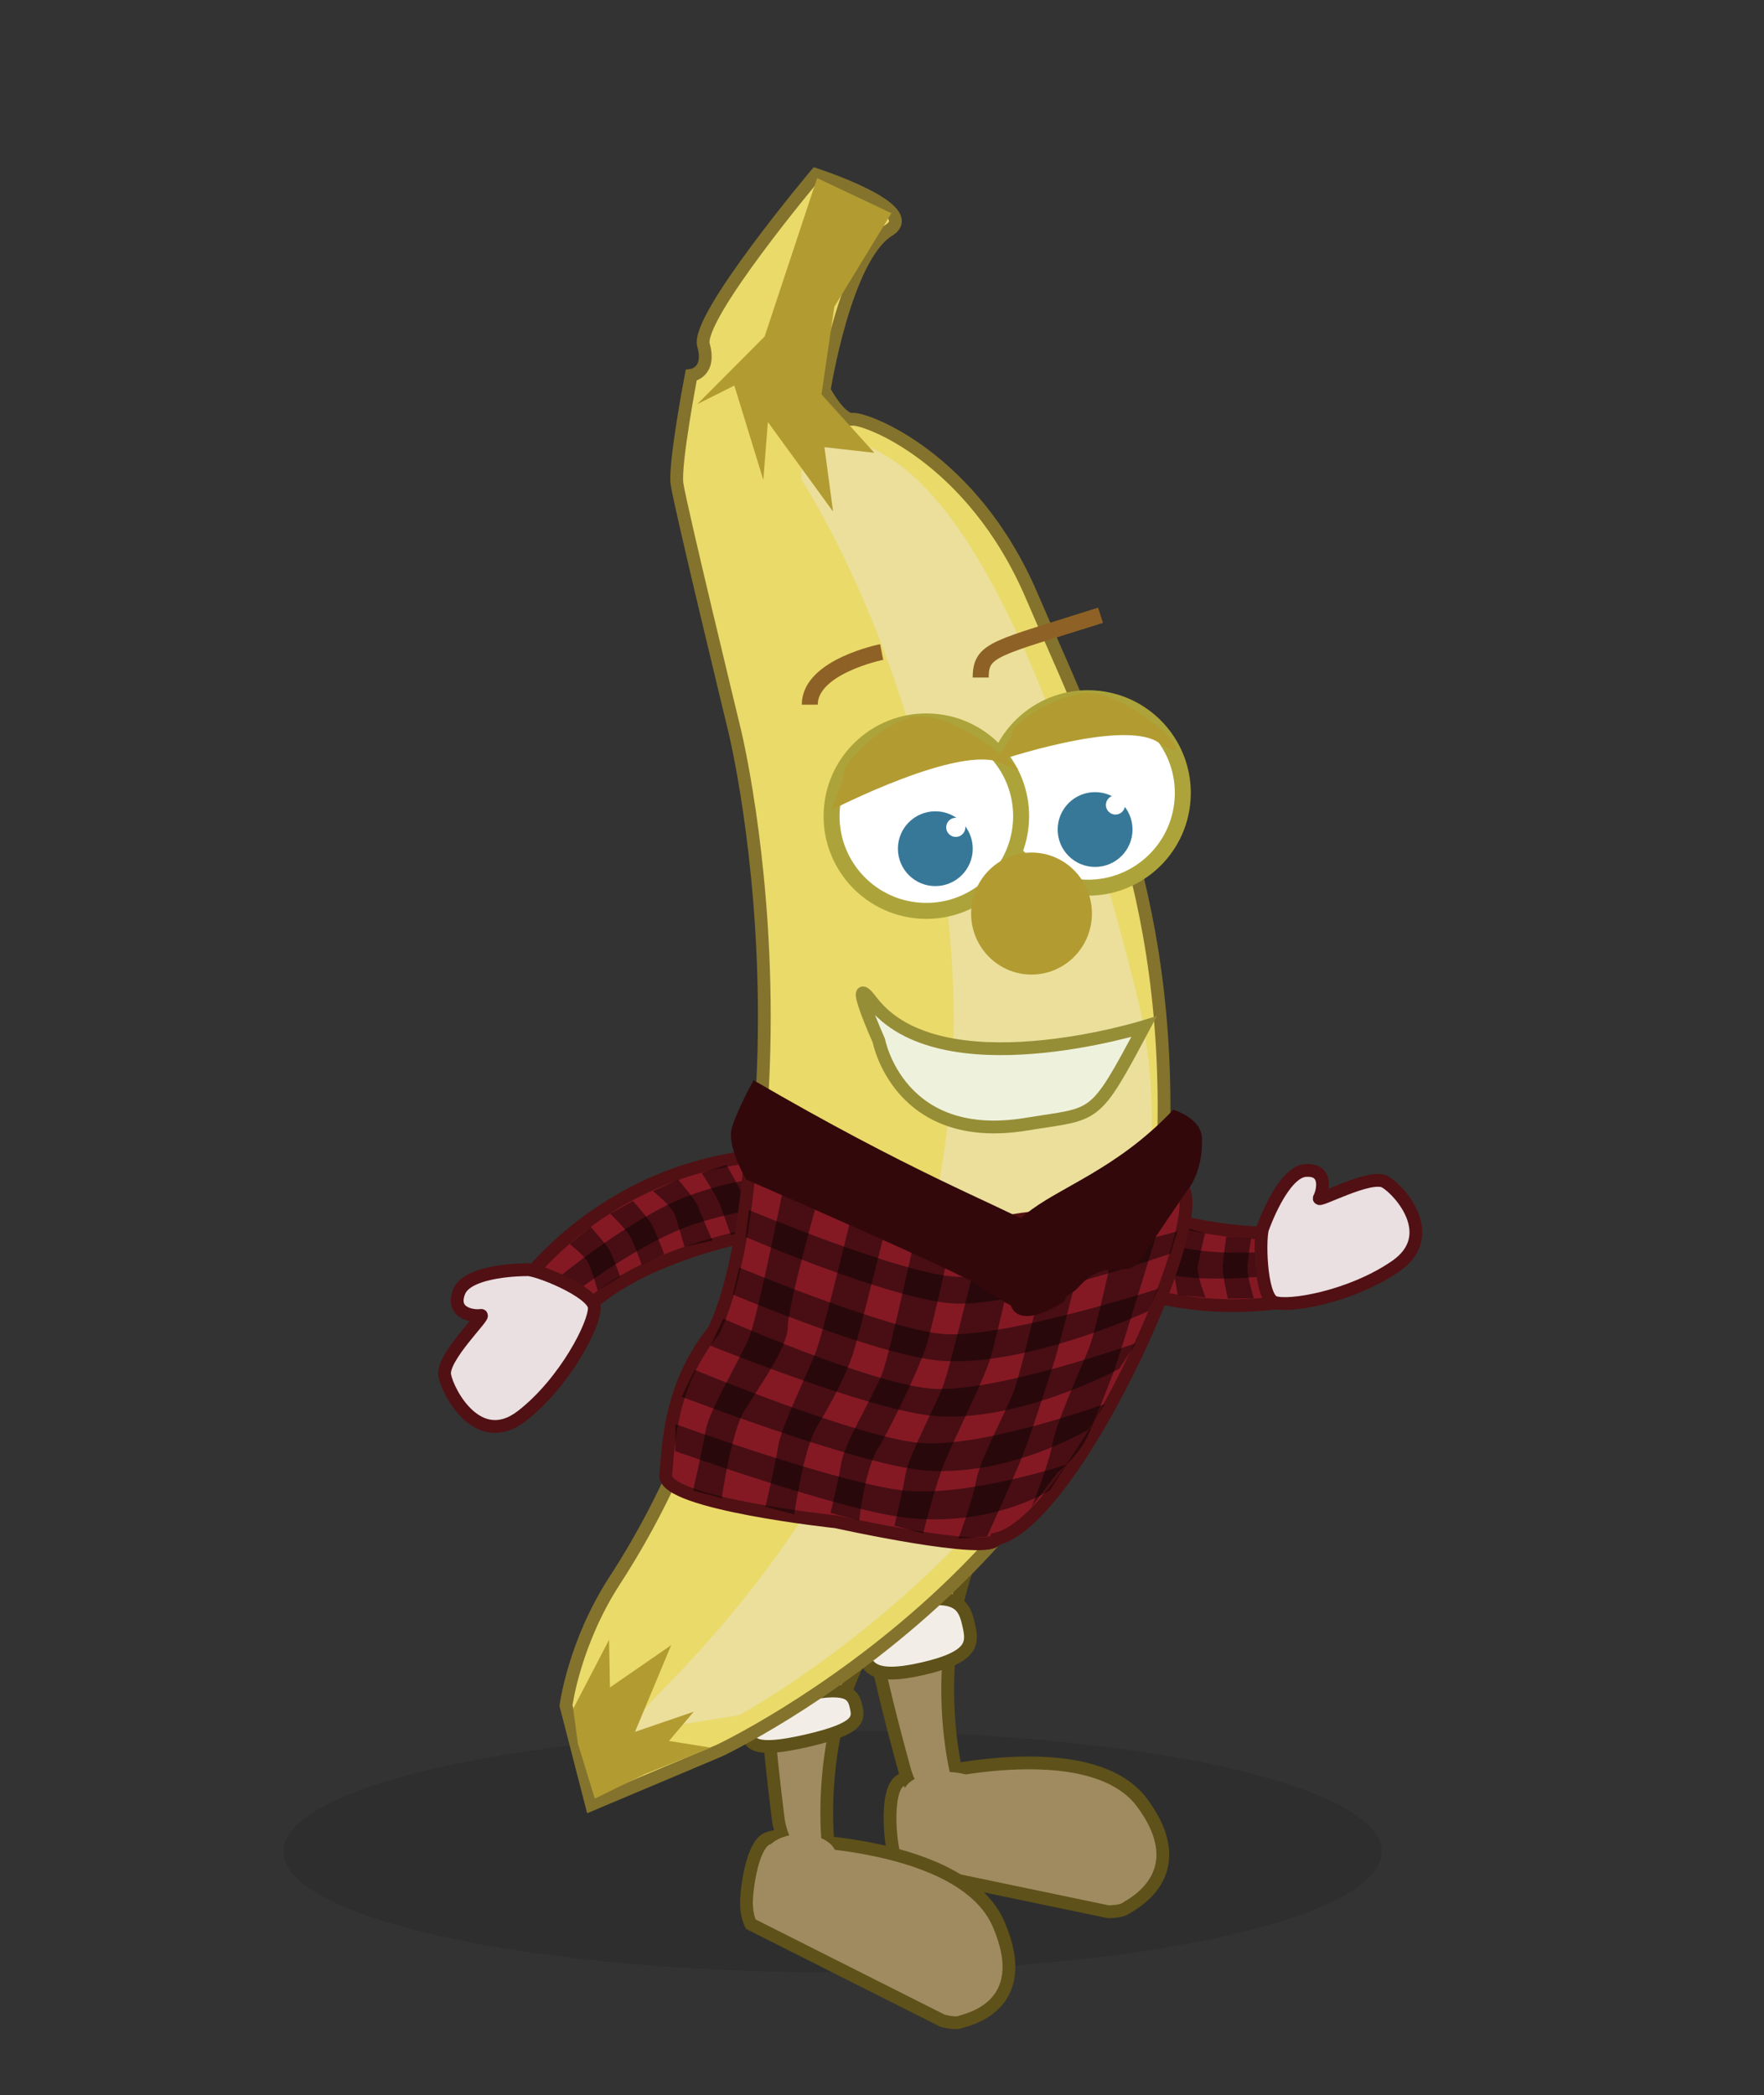
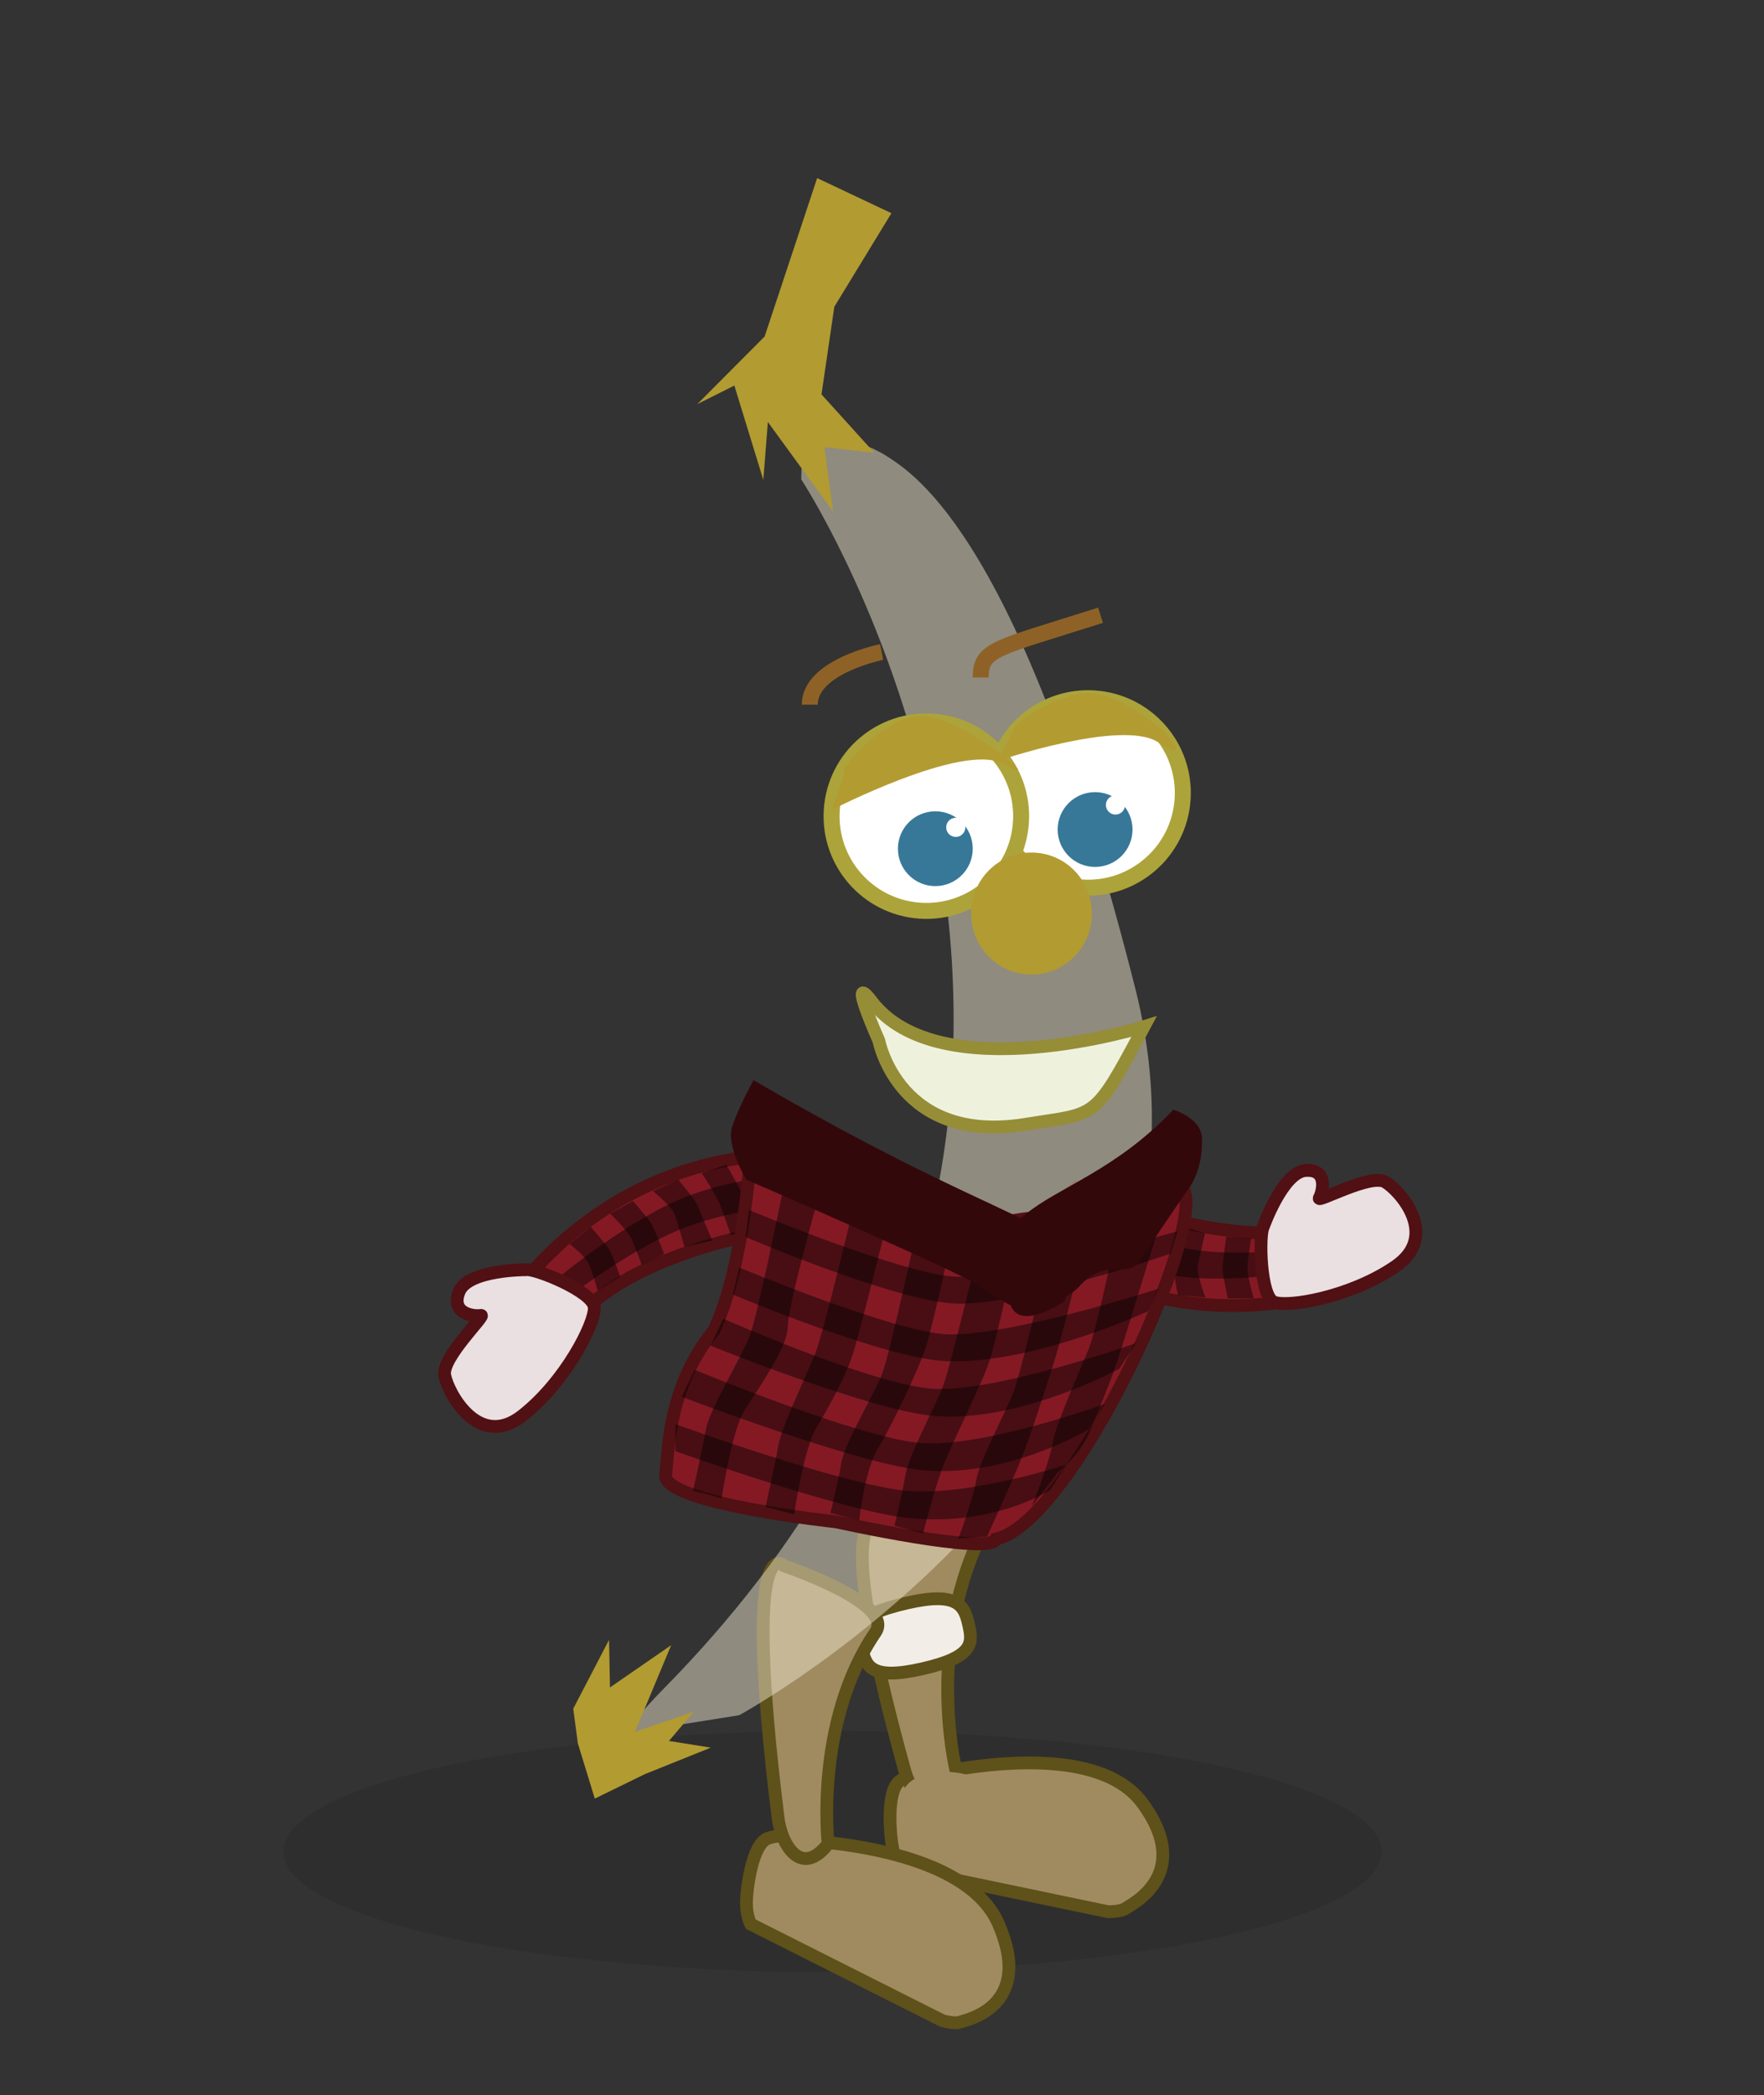
<svg xmlns="http://www.w3.org/2000/svg" version="1.1" id="Layer_1" x="0px" y="0px" width="552.286px" height="656px" viewBox="0 0 552.286 656" enable-background="new 0 0 552.286 656" xml:space="preserve">
  <rect x="0" y="0" width="552.286" height="656" fill="#333333" stroke="none" />
  <ellipse opacity="0.1" enable-background="new    " cx="260.658" cy="579.696" rx="171.95" ry="37.779" />
  <g>
    <path fill="#841924" stroke="#511013" stroke-width="4" stroke-miterlimit="10" d="M336.895,371.882   c0,0,66.253,29.783,94.823,2.916c6.516-6.126,0.488,23.622,0.488,23.622s-46.016,25.159-97.986-3.016   C329.633,392.917,327.813,379.194,336.895,371.882z" />
    <path opacity="0.45" d="M408.271,404.371l-8.375,1.483c0,0-1.581-6.979-1.592-9.255c-0.01-2.272,1.112-8.876,1.112-8.876   l8.277-0.355c0,0-1.703,6.882-1.668,9.365S408.271,404.371,408.271,404.371z" />
    <path opacity="0.45" d="M392.559,406.511l-8.145,0.007c0,0-1.581-6.979-1.592-9.253s1.095-10.022,1.095-10.022l7.794,0.512   c0,0-1.203,7.159-1.168,9.644C390.581,399.881,392.559,406.511,392.559,406.511z" />
    <path opacity="0.45" d="M377.415,406.188l-8.639-0.744c0,0-1.759-8.314-1.346-10.55c0.412-2.236,1.271-11.298,1.271-11.298   l8.583,2.537c0,0-1.864,7.88-2.291,10.325C374.565,398.905,377.415,406.188,377.415,406.188z" />
    <path opacity="0.45" d="M361.327,403.668l-8.003-1.507c0,0-0.159-9.367,0.253-11.604s1.646-10.242,1.646-10.242l7.563,1.951   c0,0-1.22,7.41-1.646,9.856S361.327,403.668,361.327,403.668z" />
    <path opacity="0.45" d="M420.69,396.092l-0.649-6.546c0,0-27.237,4.476-45.728,1.791c-18.016-2.615-39.484-12.411-39.484-12.411   l-0.966,9.191c0,0,21.546,11.417,42.833,12.104C397.983,400.908,420.69,396.092,420.69,396.092z" />
  </g>
  <path fill="#A08B60" stroke="#5E5119" stroke-width="4" stroke-miterlimit="10" d="M287.151,556.521c0,0,54.014-14.5,70.529,8  c16.514,22.5-4.018,32-5.355,33c-1.336,1-5.357,1-5.357,1l-64.725-13.5c0,0-1.787-2-2.68-6s-2.23-18.5,2.232-21.5  C286.26,554.521,287.151,556.521,287.151,556.521z" />
  <path fill="#A08B60" stroke="#5E5119" stroke-width="4" stroke-miterlimit="10" d="M245.82,575.999c0,0,55.542,0.202,66.847,26.438  c11.303,26.231-10.652,30.03-12.166,30.646c-1.513,0.617-5.416-0.443-5.416-0.443l-60.046-30.243c0,0-1.312-2.416-1.337-6.539  c-0.025-4.123,1.733-18.567,6.703-20.302C245.374,573.819,245.82,575.999,245.82,575.999z" />
  <path fill="#A08B60" stroke="#5E5119" stroke-width="4" stroke-miterlimit="10" d="M299.583,555.534c0,0-9.307-35.196,5.594-70.765  c4.82-11.505-30.545-7.716-30.545-7.716s-14.9-7.831,8.681,77.479C285.393,562.065,292.786,569.783,299.583,555.534z" />
  <ellipse fill="#A08B60" cx="296.143" cy="561.5" rx="13.25" ry="6.75" />
  <path fill="#F2EEE7" stroke="#5E5119" stroke-width="4" stroke-miterlimit="10" d="M303.186,508.312  c-1.303-5.693-3.51-10.049-19.053-6.495c-18.531,4.236-15.639,8.435-14.336,14.131c1.302,5.693,2.745,10.226,19.052,6.494  C305.543,518.626,304.489,514.009,303.186,508.312z" />
  <path fill="#A08B60" stroke="#5E5119" stroke-width="4" stroke-miterlimit="10" d="M259.274,577.258c0,0-4.348-38.211,14.848-66.259  c6.21-9.07-28.624-20.763-28.624-20.763s-13.421-14.077-1.885,78.978C244.634,577.431,250.779,588.134,259.274,577.258z" />
-   <ellipse fill="#A08B60" cx="250.723" cy="580.998" rx="11.083" ry="6.75" />
-   <path fill="#F2EEE7" stroke="#5E5119" stroke-width="4" stroke-miterlimit="10" d="M267.986,534.139  c-0.879-3.846-2.773-6.692-18.718-3.048c-19.009,4.347-16.413,7.034-15.533,10.879c0.879,3.847,1.988,6.874,18.717,3.047  C269.579,541.102,268.866,537.983,267.986,534.139z" />
-   <path fill="#EADA6A" stroke="#84732D" stroke-width="4" stroke-miterlimit="10" d="M229.933,228.453  c0,0,37.459,150.997-37.459,266.341c-12.755,19.638-15.269,39.188-15.269,39.188l7.982,30.961l40.039-16.875  c0,0,134.308-63.111,138.974-187.656c3.084-82.402-22.531-130.226-41.18-173.854c-18.646-43.629-52.312-55.788-56.089-55.283  c-3.779,0.504-8.9-9.06-8.9-9.06s6.527-41.69,20.217-50.099c10.66-6.548-22.836-17.448-22.836-17.448s-37.598,44.734-35.161,53.376  s-3.858,9.482-3.858,9.482s-5.283,27.607-4.441,33.901C212.789,157.721,229.933,228.453,229.933,228.453z" />
  <path opacity="0.5" fill="#EDE5CC" enable-background="new    " d="M250.858,150.075c0,0,131.932,200.729-42.973,378.528  c-15.232,15.485-9.076,13.597-9.076,13.597l32.625-5.21c0,0,159.523-86.635,124.062-227.301  c-35.461-140.667-68.961-161.175-78.07-167.005c-9.111-5.83-26.152-8.678-26.152-8.678L250.858,150.075z" />
  <polygon fill="#B29B31" points="273.739,141.763 257.197,123.474 261.22,96.035 279.094,66.746 255.837,55.758 239.396,105.354   218.302,126.532 229.913,120.711 238.987,150.246 240.409,132.122 260.815,160.143 258.124,140.003 " />
  <polygon fill="#B29B31" points="222.539,547.145 201.862,555.457 186.222,563.097 180.929,545.868 179.471,534.96 190.686,513.393   190.97,528.302 210.136,515.065 198.81,542.2 217.192,535.902 209.442,545.051 " />
  <ellipse transform="matrix(0.067 -0.998 0.998 0.067 70.041 571.467)" fill="#FFFFFF" stroke="#ACA43A" stroke-width="5" stroke-miterlimit="10" cx="340.529" cy="248.29" rx="29.654" ry="29.667" />
  <ellipse transform="matrix(0.067 -0.998 0.998 0.067 15.547 527.759)" fill="#FFFFFF" stroke="#ACA43A" stroke-width="5" stroke-miterlimit="10" cx="289.944" cy="255.567" rx="29.654" ry="29.668" />
  <ellipse fill="#377899" stroke="#FFFFFF" stroke-miterlimit="10" cx="342.858" cy="259.708" rx="12.217" ry="12.209" />
  <ellipse fill="#377899" stroke="#FFFFFF" stroke-miterlimit="10" cx="292.838" cy="265.708" rx="12.215" ry="12.209" />
  <ellipse fill="#B29B31" cx="322.956" cy="286.013" rx="18.906" ry="19.1" />
  <path fill="none" stroke="#8E6226" stroke-width="5" stroke-miterlimit="10" d="M344.563,192.625  c-33.012,10.499-37.514,10.5-37.514,19.499" />
  <path fill="none" stroke="#8E6226" stroke-width="5" stroke-miterlimit="10" d="M276.036,204.125c0,0-22.51,4.5-22.51,16.5" />
  <path fill="#EEF2DD" stroke="#968D37" stroke-width="4" stroke-miterlimit="10" d="M358.176,321.42c0,0-64.043,19.949-85.275-7.904  c-7.823-10.263,2.254,12.287,2.254,12.287s6.195,32.691,46.07,26.169C343.588,348.314,342.262,351.3,358.176,321.42z" />
  <path fill="#EADFE1" stroke="#511013" stroke-width="4" stroke-miterlimit="10" d="M395.491,384.167c0,0,6.107-17.256,13.305-17.722  c7.195-0.467,5.264,6.885,4.264,8.617c-0.998,1.732,15.992-7.707,20.611-5.041s17.211,16.856,3.195,26.475  c-14.016,9.616-33.625,12.923-38,11.17C394.491,405.91,394.159,386.477,395.491,384.167z" />
  <g>
    <path fill="#841924" stroke="#511013" stroke-width="4" stroke-miterlimit="10" d="M256.512,383.161   c0,0-72.375,6.189-84.277,43.559c-2.714,8.521-11.912-20.404-11.912-20.404s27.977-44.359,87.089-45.01   C252.629,361.249,260.893,372.355,256.512,383.161z" />
    <path opacity="0.45" d="M178.344,389.477l6.598-5.368c0,0,4.775,5.33,5.89,7.312c1.114,1.981,3.344,8.298,3.344,8.298l-7.059,4.335   c0,0-1.858-6.842-3.096-8.994C182.782,392.906,178.344,389.477,178.344,389.477z" />
    <path opacity="0.45" d="M191.034,379.968l7.114-3.967c0,0,4.775,5.33,5.89,7.312c1.114,1.981,3.916,9.29,3.916,9.29l-7.059,3.343   c0,0-2.43-6.841-3.668-8.994C195.987,384.799,191.034,379.968,191.034,379.968z" />
    <path opacity="0.45" d="M204.424,372.886l7.912-3.55c0,0,5.579,6.41,6.306,8.564c0.727,2.154,4.383,10.49,4.383,10.49l-8.733,1.956   c0,0-2.202-7.792-3.019-10.137C210.455,377.864,204.424,372.886,204.424,372.886z" />
    <path opacity="0.45" d="M219.708,367.266l7.727-2.575c0,0,4.693,8.108,5.42,10.263c0.727,2.154,3.542,9.75,3.542,9.75l-7.558,1.973   c0,0-2.537-7.068-3.354-9.413C224.668,374.917,219.708,367.266,219.708,367.266z" />
    <path opacity="0.45" d="M171.518,402.75l3.75,5.404c0,0,21.625-17.154,39.088-23.8c17.013-6.475,40.537-8.354,40.537-8.354   l-3.625-8.501c0,0-24.379,0.5-43.314,10.25S171.518,402.75,171.518,402.75z" />
  </g>
  <path fill="#EADFE1" stroke="#511013" stroke-width="4" stroke-miterlimit="10" d="M164.794,397.522c0,0-18.347-0.092-21.07,6.935  c-2.725,7.021,4.877,7.73,6.842,7.354c1.964-0.375-12.4,13.214-11.33,18.789c1.07,5.574,10.572,23.253,24.16,12.7  c13.588-10.554,22.953-28.965,22.671-33.967C185.785,404.329,167.413,397.021,164.794,397.522z" />
  <path fill="#B29B31" d="M260.345,253.585c0,0,40.896-21.063,53.396-14.563s-2.5-4.5-2.5-4.5s-16-12.5-26-10c-10,2.5-21,14.5-21,17  S260.949,251.649,260.345,253.585z" />
  <path fill="#B29B31" d="M311.877,238.378c0,0,39.002-13.342,50.611-6.071c11.607,7.271,2.061-3.185,2.061-3.185  s-14.359-12.875-24.561-12.12c-10.203,0.756-22.523,9.481-22.82,11.615C316.872,230.752,312.706,236.809,311.877,238.378z" />
  <circle fill="#FFFFFF" cx="299.241" cy="259.022" r="3" />
  <circle fill="#FFFFFF" cx="349.241" cy="252.022" r="3" />
  <path fill="#841924" stroke="#511013" stroke-width="4" stroke-miterlimit="10" d="M342.858,379.833c0,0-31.539,1.032-35.809,5.653  c-4.271,4.621-72.396-20.187-72.396-20.187s-2.181,32.198-11.114,51.2c-14.107,17.333-14.221,36.492-15.111,45.333  s53.377,14.623,53.377,14.623s48.45,10.721,50.071,5.377c24.17-5.377,66.674-98.648,58.402-109.83  C362.012,360.82,366.441,389.207,342.858,379.833z" />
  <path opacity="0.45" d="M245.311,371.735c0,0-8.001,39.922-10.667,46.713s-12.667,23.09-13.667,29.201s-4,19.015-4,19.015l9,2.376  c0,0,2.921-20.711,7.127-27.502c4.206-6.792,13.539-19.694,13.539-26.146s9.334-39.578,9.334-39.578L245.311,371.735z" />
  <path opacity="0.45" d="M266.989,378.821c0,0-9.002,37.92-11.668,44.711s-10.665,23.089-11.665,29.201c-1,6.111-4,19.014-4,19.014  l9,2.377c0,0,2.921-20.712,7.127-27.503s8.942-15.933,11.027-22.024c2.018-5.895,10.846-41.697,10.846-41.697L266.989,378.821z" />
  <path opacity="0.45" d="M288.343,378.74c0,0-9.533,44.659-12.2,51.45c-2.666,6.791-11.714,21.556-12.714,27.667  s-3.42,15.812-3.42,15.812l9,2.376c0,0,1.649-15.753,5.854-22.544c4.206-6.792,12.77-24.984,14.812-31.104  c2.635-7.896,9.335-39.578,9.335-39.578L288.343,378.74z" />
  <path opacity="0.45" d="M308.359,382.744c0,0-10.534,44.659-13.201,51.45c-2.666,6.791-10.713,21.556-11.713,27.667  s-3.42,15.812-3.42,15.812l9,2.376c0,0,3.76-15.181,6.855-22.544c3.646-8.671,11.769-24.984,13.811-31.104  c2.635-7.896,9.335-39.578,9.335-39.578L308.359,382.744z" />
  <path opacity="0.45" d="M330.376,383.745c0,0-10.399,45.299-13.066,52.09c-2.666,6.791-10.683,21.555-11.683,27.666  s-5.587,18.176-5.587,18.176l9-0.627c0,0,6.89-15.186,9.985-22.549c3.646-8.671,8.639-24.979,10.681-31.099  c2.635-7.896,11.337-43.657,11.337-43.657H330.376z" />
  <path opacity="0.45" d="M350.392,382.744c0,0-6.773,32.512-9.44,39.303c-2.666,6.791-10.359,23.536-11.359,29.647  s-6.533,19.973-6.533,19.973l7.999-10.635c0,0,6.89-5.178,9.985-12.541c3.646-8.671,6.637-15.971,8.679-22.09  c2.635-7.896,14.731-47.661,14.731-47.661L350.392,382.744z" />
  <path opacity="0.45" d="M234.475,378.821c0,0,48.482,20.325,65.051,20.904s69.118-14.239,69.118-14.239l-2.188,7.014  c0,0-48.078,16.563-67.445,15.615s-65.562-20.846-65.562-20.846L234.475,378.821z" />
  <path opacity="0.45" d="M231.472,396.835c0,0,48.485,20.256,65.051,20.904c19.453,0.762,66.115-14.239,66.115-14.239l-3.189,7.014  c0,0-36.39,16.879-63.441,15.615c-19.369-0.905-66.563-20.846-66.563-20.846L231.472,396.835z" />
  <path opacity="0.45" d="M226.469,412.847c0,0,45.84,20.321,65.051,21.905c19.402,1.6,64.113-14.239,64.113-14.239l-5.191,8.015  c0,0-32.529,17.667-59.438,14.614c-20.175-2.289-68.565-21.847-68.565-21.847L226.469,412.847z" />
  <path opacity="0.45" d="M217.501,428.858c0,0,51.304,21.322,70.707,22.906c19.597,1.6,57.749-12.237,57.749-12.237l-5.243,8.015  c0,0-25.849,15.665-53.026,12.612c-20.377-2.289-74.256-22.848-74.256-22.848L217.501,428.858z" />
  <path opacity="0.45" d="M211.495,445.871c0,0,53.306,19.32,72.708,20.904c19.597,1.6,49.741-8.233,49.741-8.233l-5.243,8.015  c0,0-17.841,11.661-45.019,8.608c-20.377-2.289-72.254-20.846-72.254-20.846L211.495,445.871z" />
  <path fill="#33080B" d="M235.93,338.193c0,0-4.822,8.641-6.718,14.641s4.441,16.47,4.441,16.47s66.994,29.101,72.888,33.197  c23.545,16.368,6.904-2.322,9.863,6.056c2.961,8.378,16.752-1.062,16.752-1.062s4.084-8.944,3.273-14.471  c-0.811-5.525-1.293-3.302-13.539-9.896C310.646,376.533,284.393,366.424,235.93,338.193z" />
  <path fill="#33080B" d="M367.344,347.421c0,0,8.762,2.587,8.979,8.851c0.389,11.153-4.826,16.715-4.826,16.715  s-10.91,16.073-14.824,21.894c-3.912,5.819-10.02-1.774-18.885,7.972c-5.951,6.54-17.674,4.717-17.674,4.717  s-12.127-9.531-12.342-15.106c-0.215-5.574,2.908-3.695,13.242-12.251C331.348,371.654,349.393,366.424,367.344,347.421z" />
</svg>